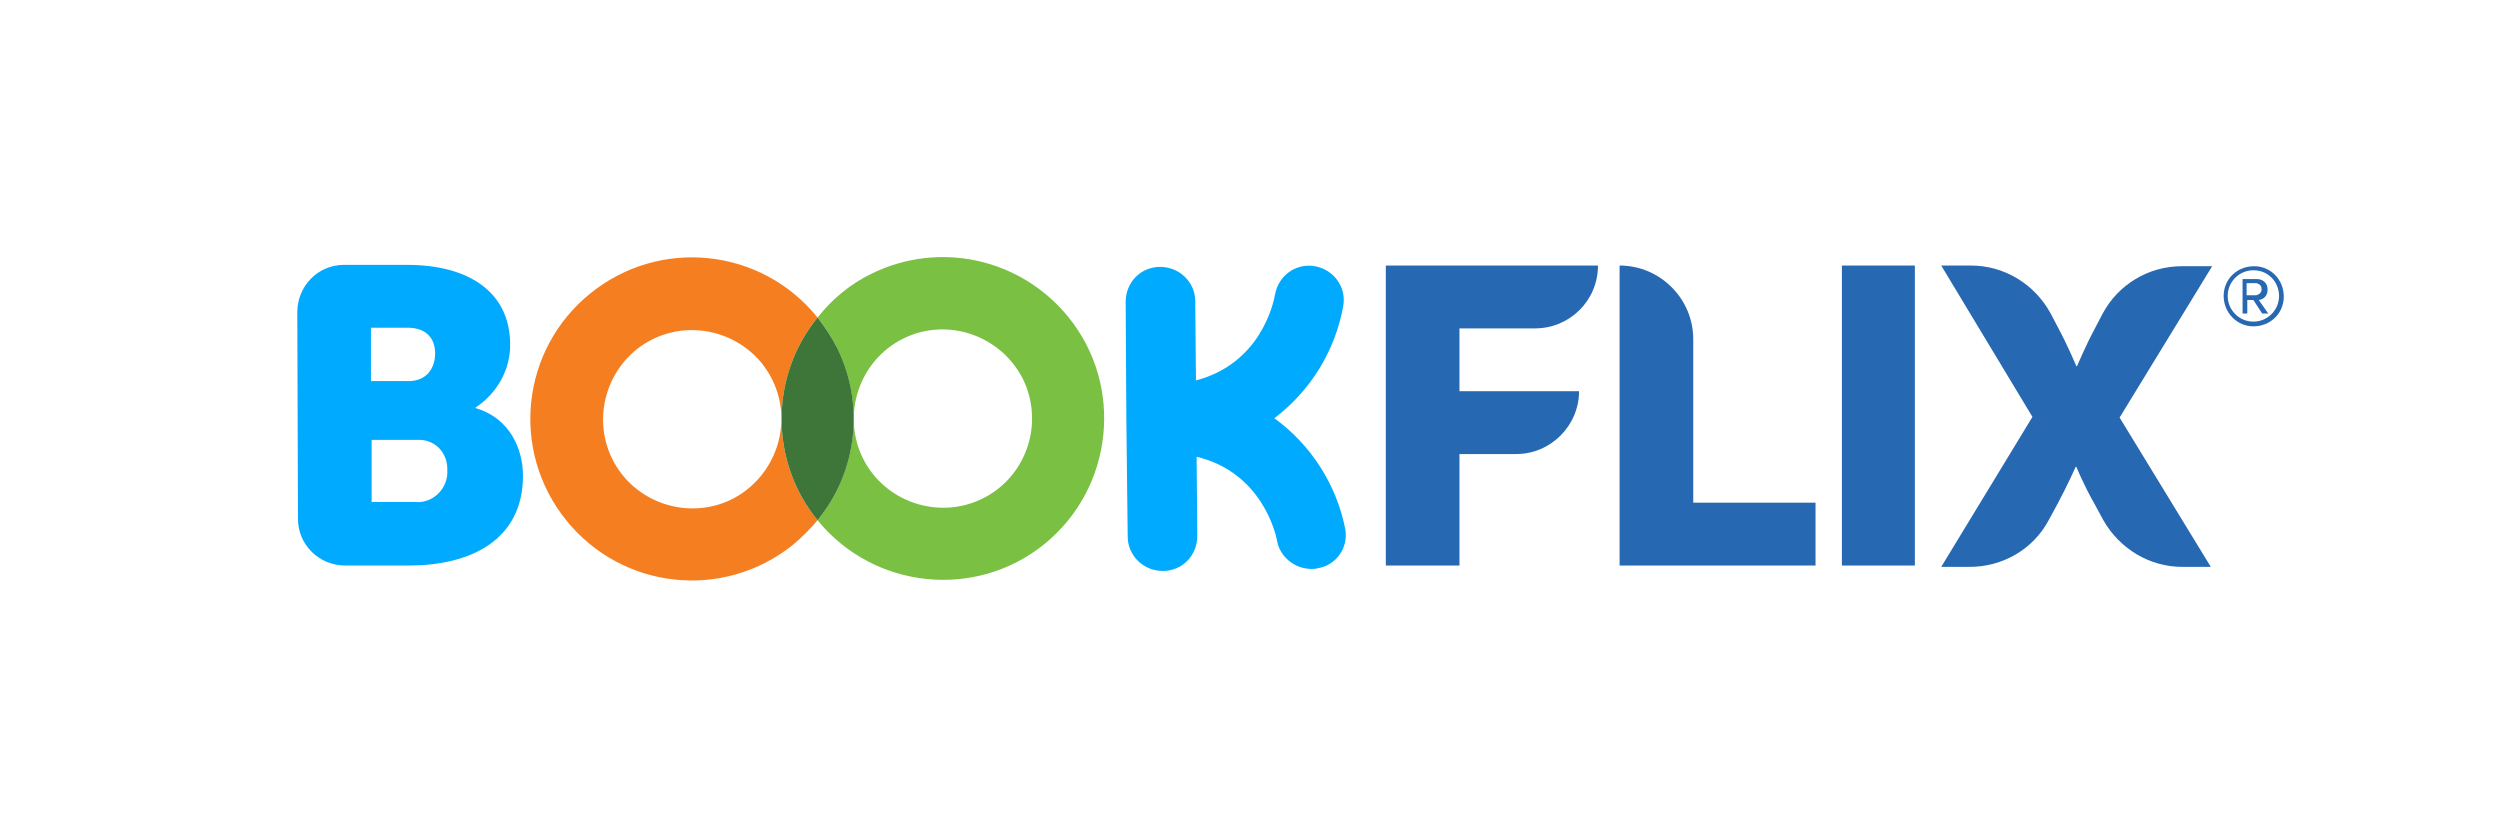
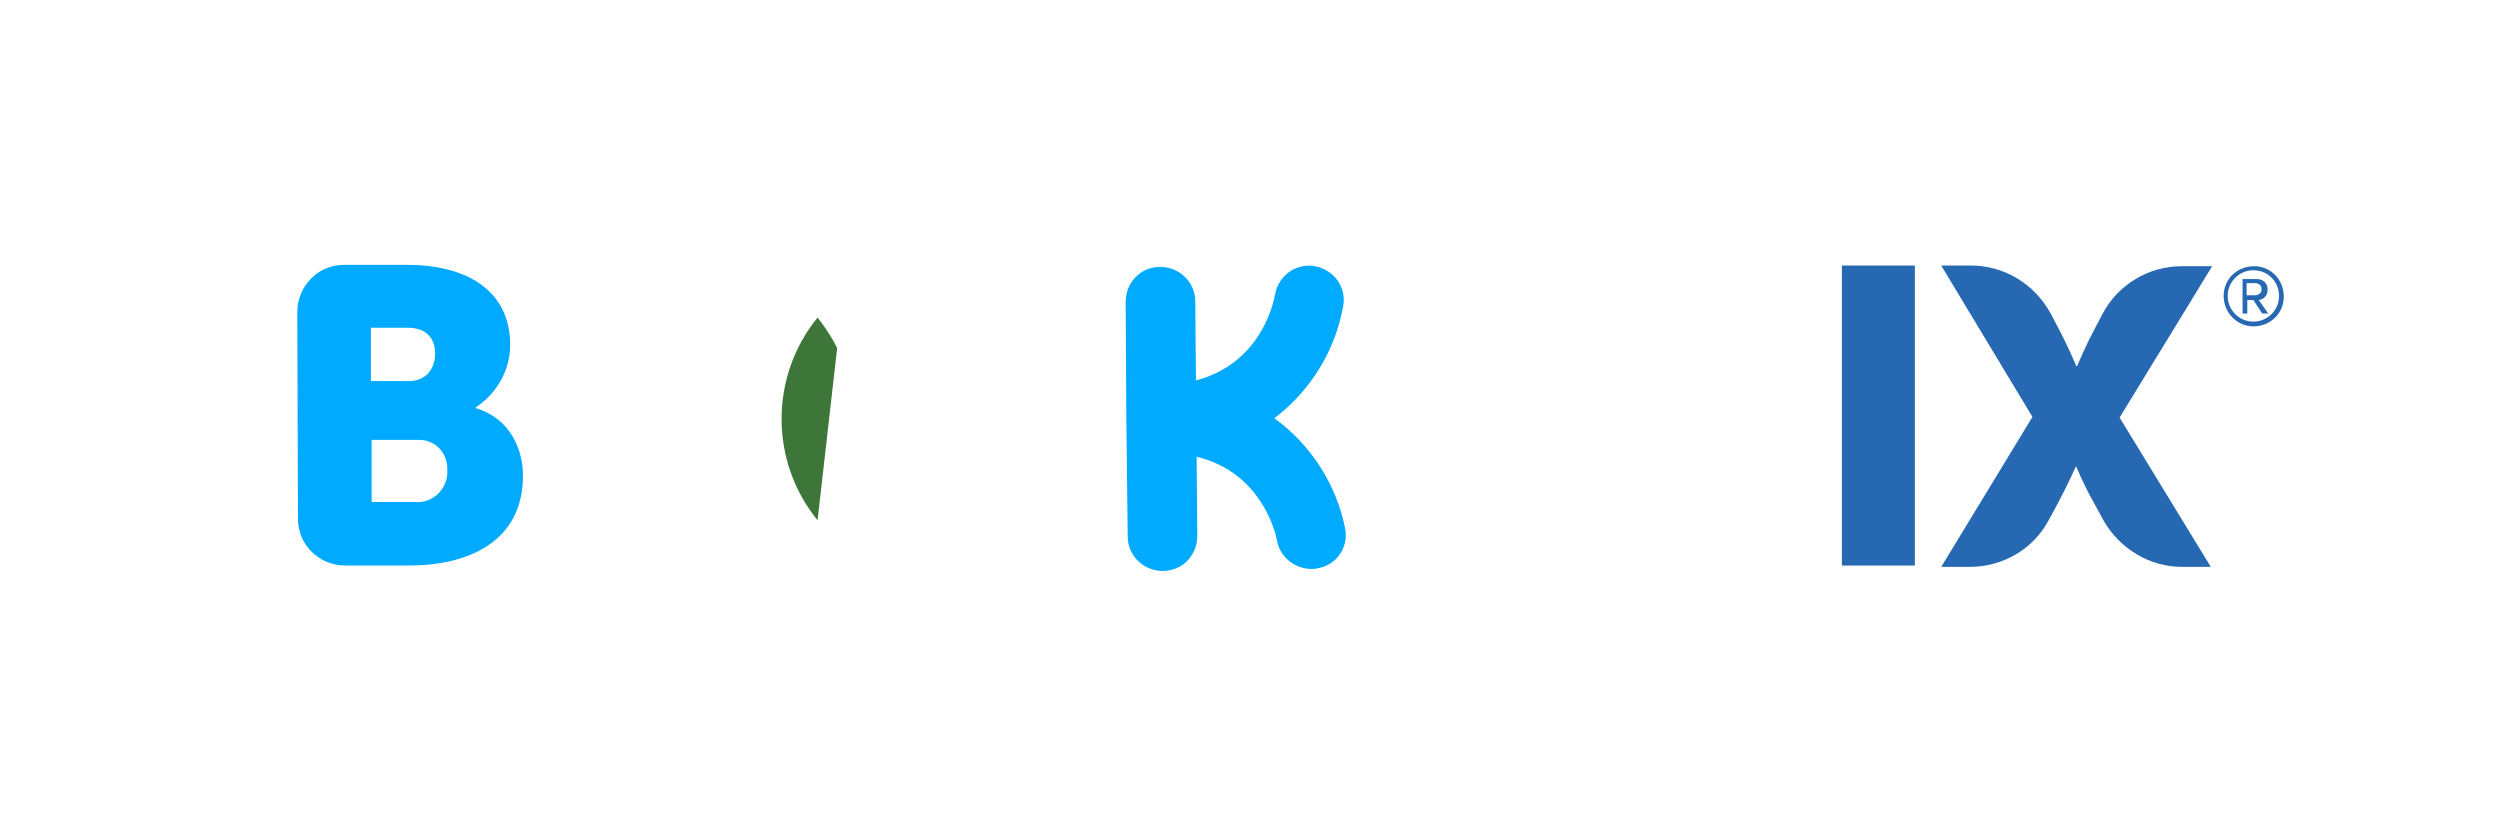
<svg xmlns="http://www.w3.org/2000/svg" xmlns:xlink="http://www.w3.org/1999/xlink" version="1.1" id="Layer_1" x="0px" y="0px" viewBox="0 0 370 124" style="enable-background:new 0 0 370 124;" xml:space="preserve">
  <style type="text/css">
	.st0{fill:none;}
	.st1{clip-path:url(#SVGID_2_);}
	.st2{fill:#00AAFF;}
	.st3{fill:#F47E20;}
	.st4{fill:#7AC043;}
	.st5{fill:#3D7638;}
	.st6{fill:#2669B2;}
</style>
  <rect class="st0" width="370" height="124" />
  <g>
    <defs>
      <rect id="SVGID_1_" x="44" y="38.1" width="294" height="47.8" />
    </defs>
    <clipPath id="SVGID_2_">
      <use xlink:href="#SVGID_1_" style="overflow:visible;" />
    </clipPath>
    <g class="st1">
      <path class="st2" d="M61.5,74.3c2.4,0.2,4.5-1.7,4.7-4.1c0-0.2,0-0.4,0-0.6c0.1-2.4-1.6-4.4-4-4.5c-0.2,0-0.5,0-0.7,0H55v9.2    L61.5,74.3L61.5,74.3z M60.5,56.4c2.7,0,3.9-2,3.9-4.1s-1.2-3.8-4.1-3.8h-5.4v7.9L60.5,56.4L60.5,56.4z M44,46.2c0-3.8,3-7,6.9-7    c0,0,0,0,0,0h9.4c8.9,0,15.1,3.9,15.2,11.6c0.1,3.8-1.9,7.4-5.1,9.5v0.1c5.1,1.5,7,6.1,7,10c0,9.7-8,13.3-16.9,13.3h-9.4    c-3.8,0-7-3-7-6.9c0,0,0,0,0-0.1L44,46.2z" />
-       <path class="st3" d="M108.3,73.9c-6.5,3.2-14.5,0.5-17.7-6c-3.2-6.5-0.5-14.5,6-17.7s14.5-0.5,17.7,6c0,0,0,0,0,0    C117.5,62.7,114.8,70.6,108.3,73.9z M121,47c-8.3-10.3-23.3-11.9-33.6-3.6S75.5,66.7,83.8,77s23.3,11.9,33.6,3.6    c1.3-1.1,2.5-2.3,3.6-3.6C113.9,68.3,113.9,55.7,121,47z" />
-       <path class="st4" d="M145.4,73.8c-6.5,3.2-14.5,0.5-17.7-6c-3.2-6.5-0.5-14.5,6-17.7c6.5-3.2,14.4-0.5,17.7,6    C154.6,62.7,151.9,70.6,145.4,73.8C145.4,73.8,145.4,73.8,145.4,73.8z M129,40.5c-3.1,1.5-5.8,3.7-8,6.5c7.1,8.7,7.1,21.3,0,30    c8.3,10.2,23.4,11.8,33.6,3.5c10.2-8.3,11.8-23.4,3.5-33.6C151,38.2,139,35.6,129,40.5L129,40.5z" />
    </g>
  </g>
-   <path class="st5" d="M123.9,51.5c-0.8-1.6-1.8-3.1-2.9-4.5c-7.1,8.7-7.1,21.3,0,30C126.9,69.8,128,59.8,123.9,51.5L123.9,51.5z" />
-   <path class="st6" d="M205.1,39.3h31.4c0,5.2-4.2,9.3-9.3,9.3l0,0h-11.2v9.3h17.7c0,5.1-4.2,9.3-9.3,9.3h-8.4v16.5h-10.9V39.3z" />
-   <path class="st6" d="M239.7,39.3L239.7,39.3c6,0,10.9,4.9,10.9,10.9v24.2h18.1v9.3h-29L239.7,39.3L239.7,39.3z" />
+   <path class="st5" d="M123.9,51.5c-0.8-1.6-1.8-3.1-2.9-4.5c-7.1,8.7-7.1,21.3,0,30L123.9,51.5z" />
  <path class="st6" d="M300.8,61.7l-13.5-22.4h4.4c4.9,0,9.4,2.7,11.8,7.1l1.1,2.1c1.5,2.8,2.7,5.7,2.7,5.7h0.1c0,0,1.2-2.9,2.7-5.7  l1.1-2.1c2.3-4.3,6.8-7,11.7-7h4.5l-13.7,22.4l13.5,22.1H323c-4.9,0-9.3-2.7-11.7-6.9l-1.3-2.4c-1.6-2.8-2.7-5.5-2.7-5.5h-0.1  c0,0-1.2,2.7-2.7,5.5l-1.3,2.4c-2.3,4.3-6.8,6.9-11.7,6.9h-4.2L300.8,61.7L300.8,61.7z" />
  <path class="st2" d="M199.1,78.3c-1.3-6.6-5.1-12.5-10.5-16.4c5.4-4.1,9-10,10.2-16.6c0.5-2.8-1.4-5.4-4.2-5.9s-5.4,1.4-5.9,4.2  c-0.2,1.2-2.1,10.2-11.7,12.7l-0.1-11.7c0-2.8-2.3-5.1-5.2-5.1s-5.1,2.3-5.1,5.2l0.1,17.3l0,0l0.2,17.4c0,2.8,2.3,5.1,5.2,5.1  s5.1-2.3,5.1-5.2l0,0l-0.1-11.7c9.6,2.3,11.7,11.3,11.9,12.4c0.4,2.4,2.6,4.2,5.1,4.2c0.3,0,0.6,0,0.9-0.1  C197.7,83.7,199.6,81.1,199.1,78.3L199.1,78.3z" />
  <path class="st6" d="M283.4,39.3h-10.8v44.4h10.8V39.3z" />
  <path class="st6" d="M333.9,41.9h-1.4v1.8h1.4c0.5-0.1,0.9-0.5,0.8-1C334.7,42.3,334.4,42,333.9,41.9z M334.8,46.4l-1.3-2h-0.9v2  h-0.7v-5.1h2.1c0.9,0,1.6,0.6,1.6,1.5c0,0,0,0,0,0.1c0,0.8-0.5,1.4-1.3,1.5l1.4,2L334.8,46.4z M333.5,40c-2.1,0-3.8,1.7-3.8,3.8  c0,2.1,1.7,3.8,3.8,3.8c2.1,0,3.8-1.7,3.8-3.8c0-1-0.4-2-1.1-2.7C335.5,40.4,334.6,40,333.5,40z M329.1,43.8c0-2.5,2-4.4,4.5-4.4  s4.4,2,4.4,4.5c0,2.5-2,4.4-4.5,4.4C331.1,48.3,329.1,46.3,329.1,43.8L329.1,43.8z" />
</svg>